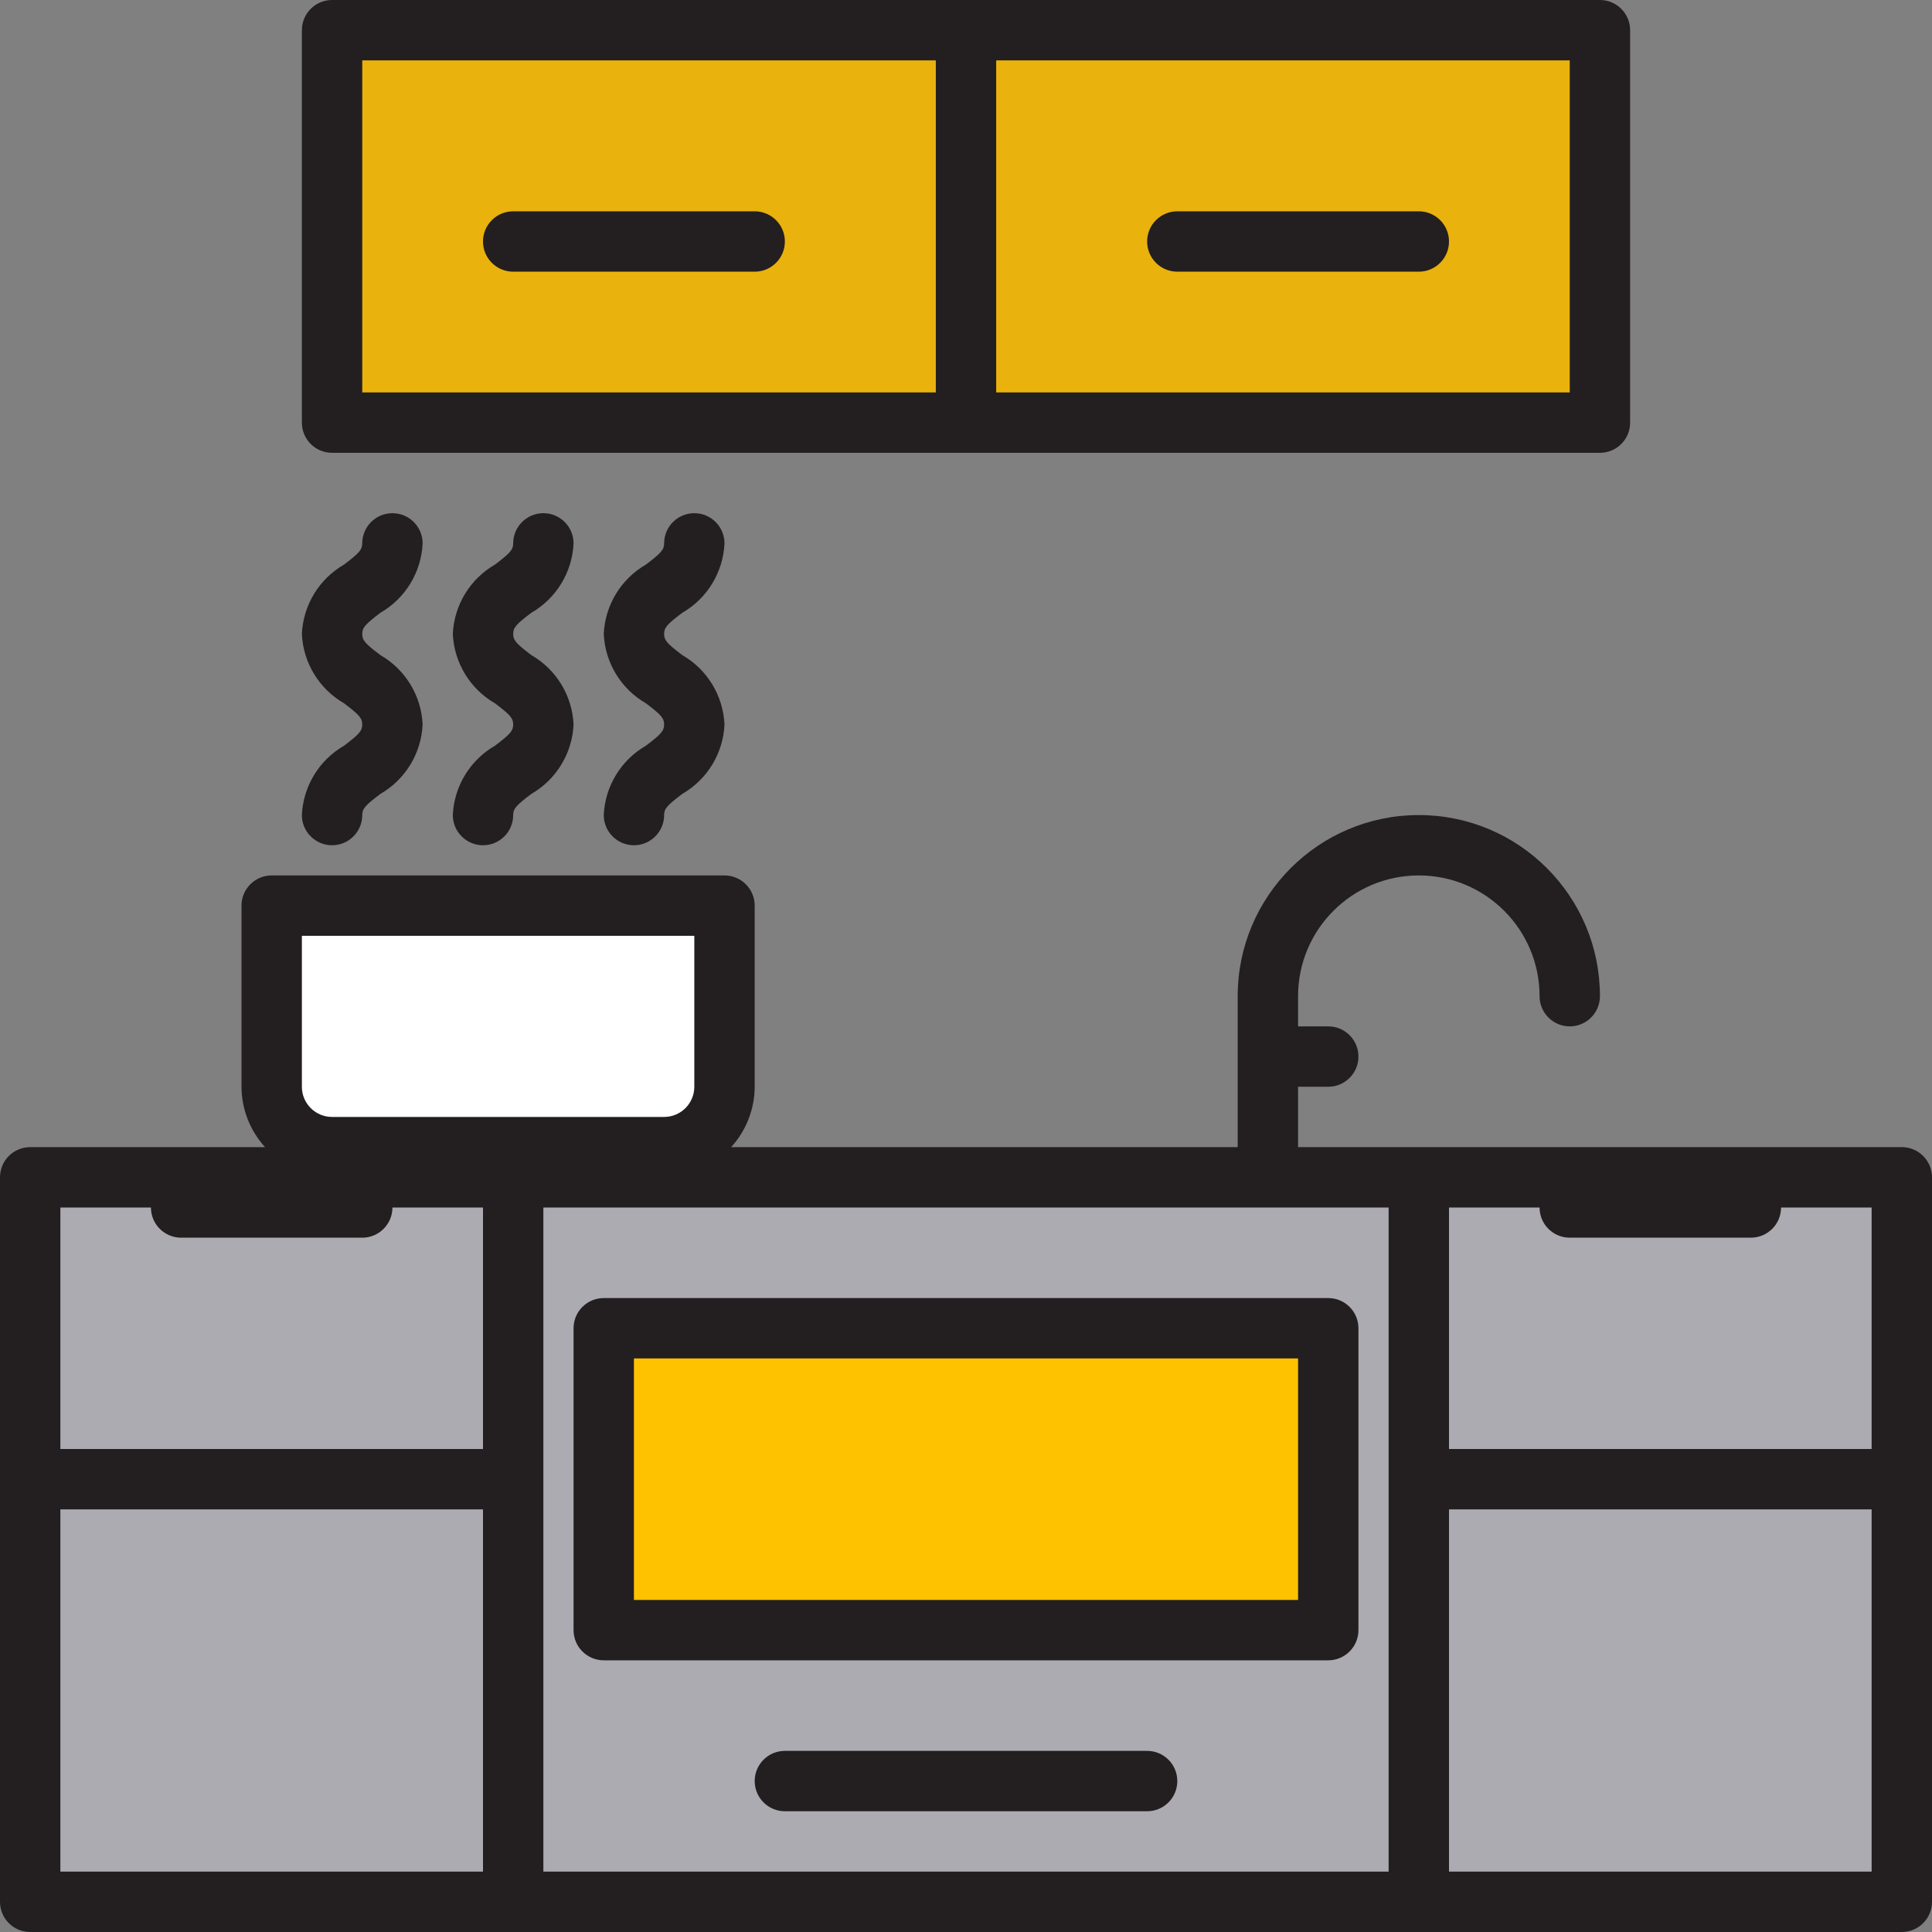
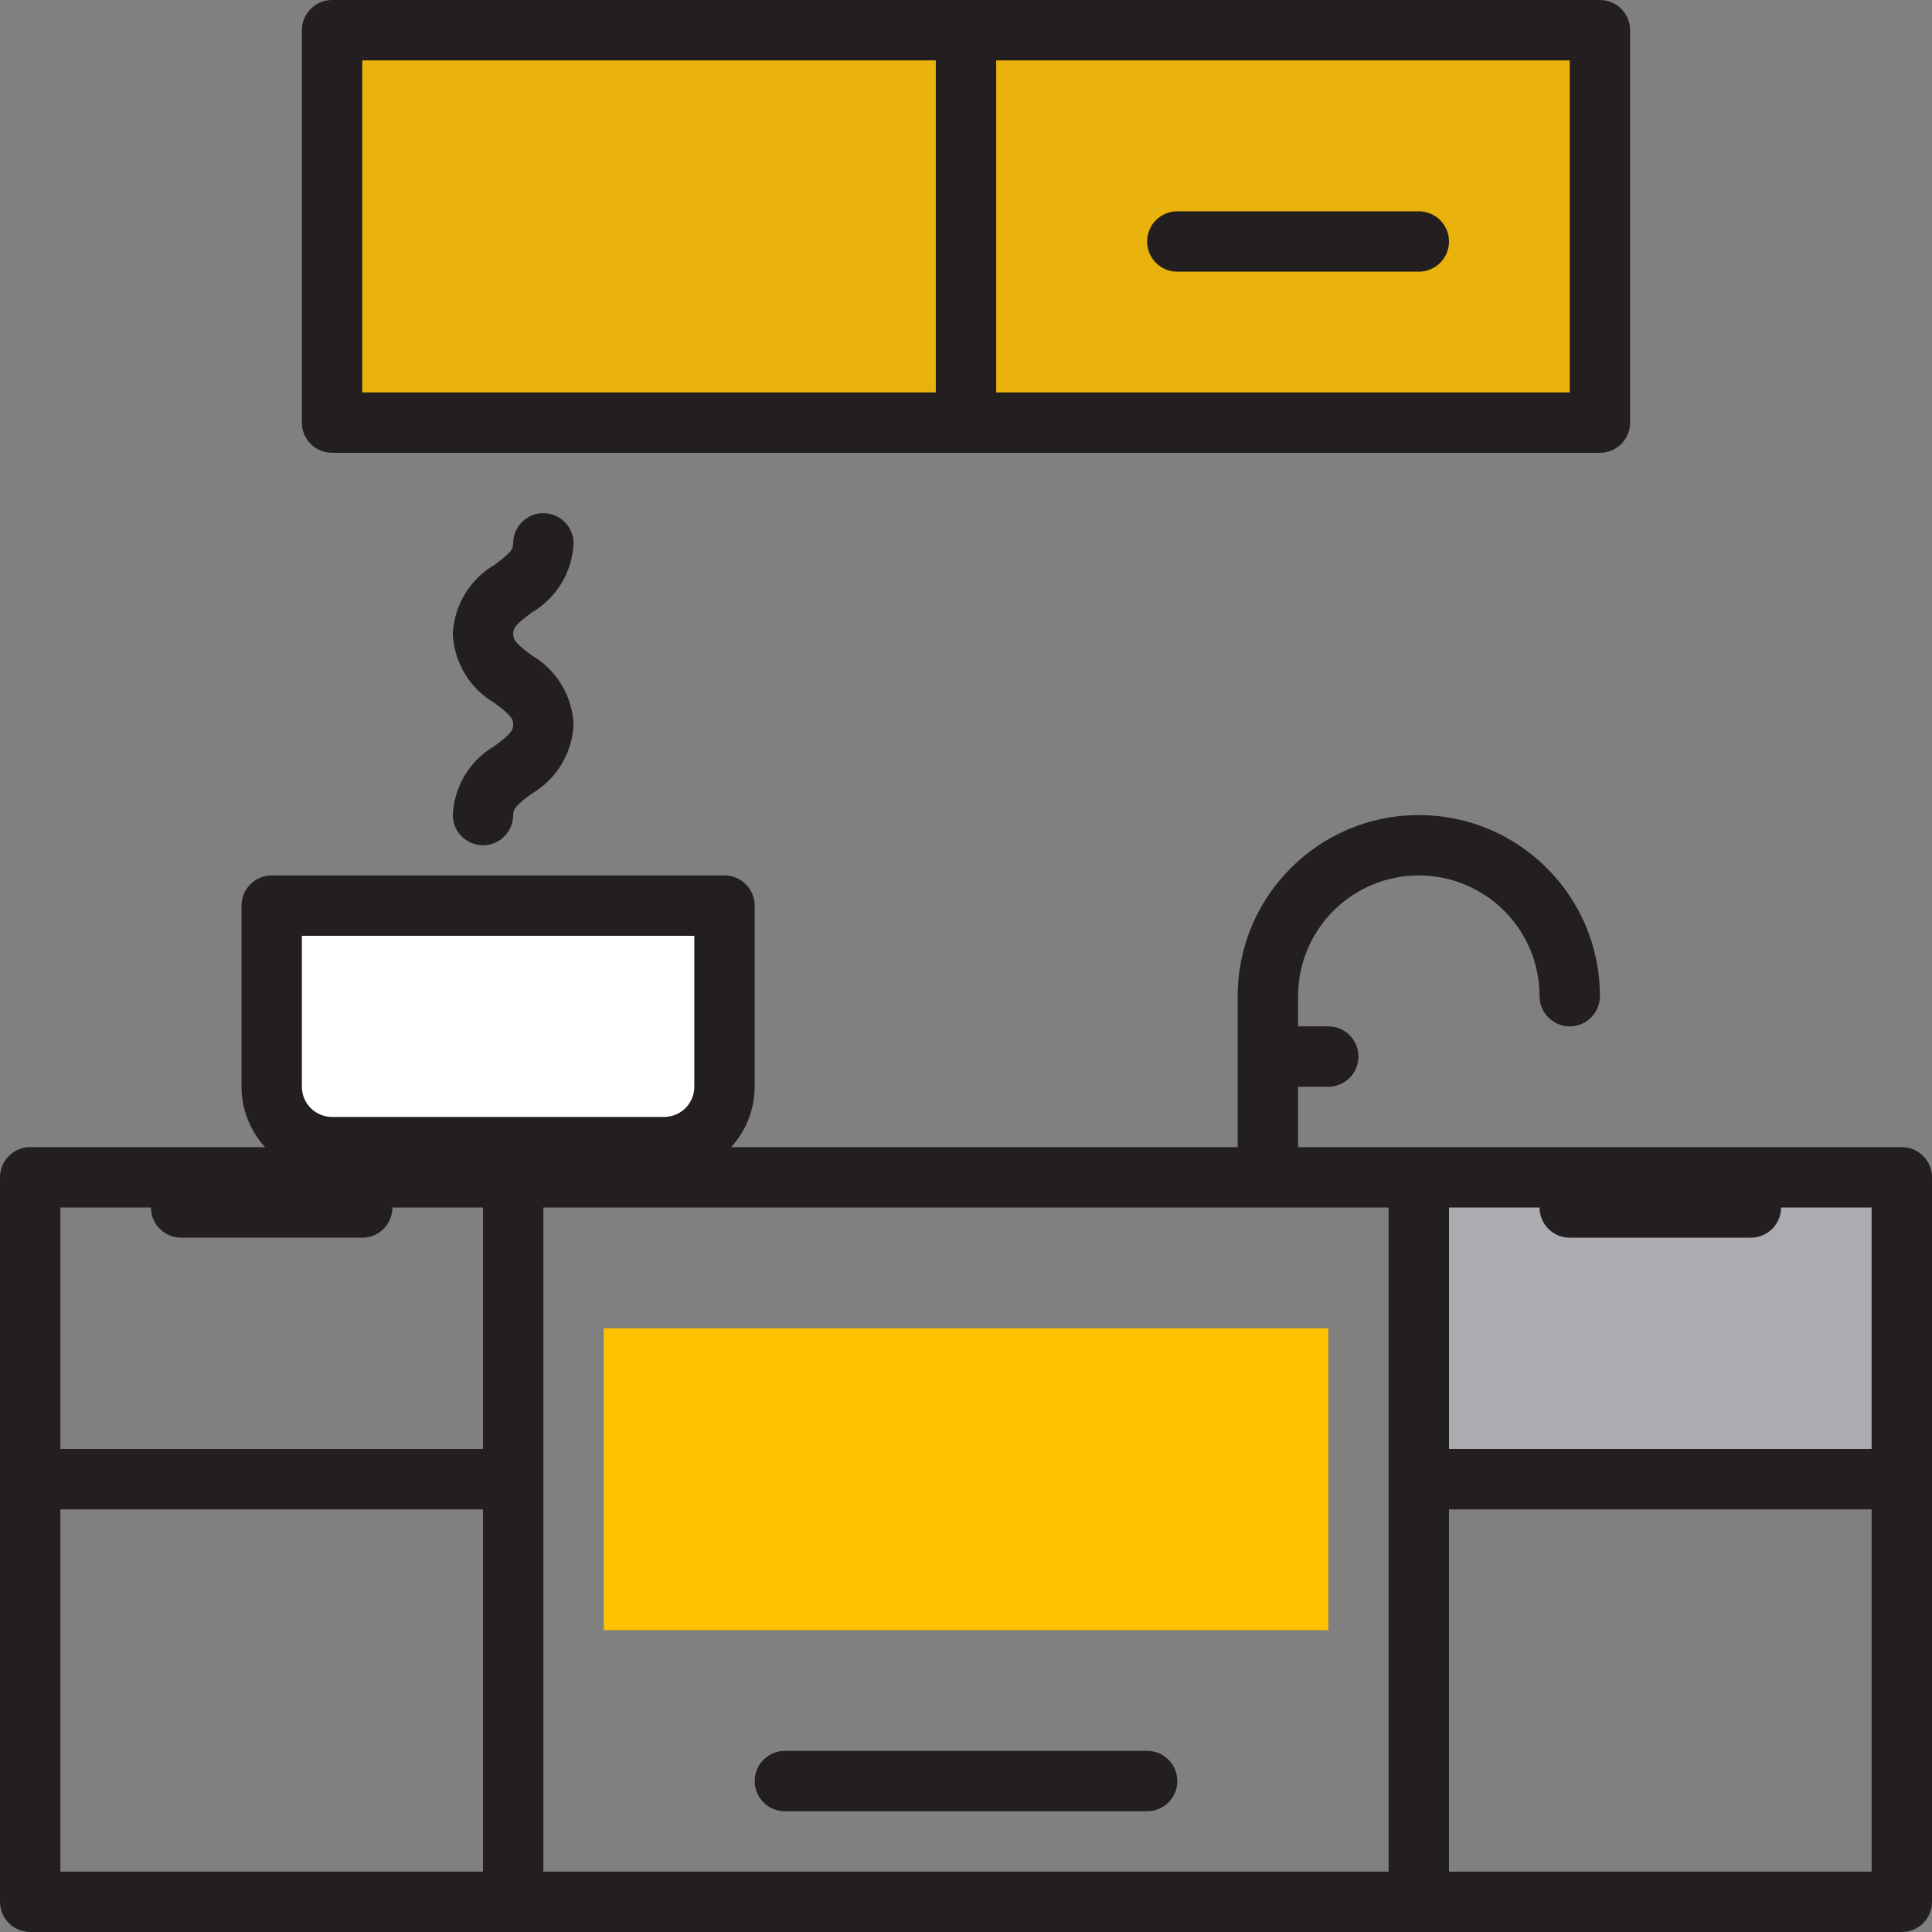
<svg xmlns="http://www.w3.org/2000/svg" version="1.1" width="512" height="512" x="0" y="0" viewBox="0 0 512 512" style="enable-background:new 0 0 512 512" xml:space="preserve" class="">
  <rect x="0" y="0" width="512" height="512" fill="#808080" stroke="none" />
  <g>
    <path d="m376 392h128v-80h-128zm88-72" fill="#acabb1" data-original="#acabb1" />
-     <path d="m376 496v-184h-368v192h496v-112h-128zm-24-64h-192v-80h192zm0 0" fill="#acabb1" data-original="#acabb1" />
    <path d="m160 352h192v80h-192zm0 0" fill="#ffc200" data-original="#ffda44" class="" />
    <path d="m72 288c0 8.836 7.164 16 16 16h88c8.836 0 16-7.164 16-16v-48h-120zm0 0" fill="#ffffff" data-original="#ffffff" />
    <path d="m256 8h-168v104h168zm-120 56" fill="#e9b20d" data-original="#9b8579" class="" />
    <path d="m424 112v-104h-168v104zm-48-48" fill="#e9b20d" data-original="#9b8579" class="" />
    <g fill="#231f20">
      <path d="m504 304h-160v-16h8c4.418 0 8-3.582 8-8s-3.582-8-8-8h-8v-8c0-17.672 14.328-32 32-32s32 14.328 32 32c0 4.418 3.582 8 8 8s8-3.582 8-8c0-26.508-21.492-48-48-48s-48 21.492-48 48v40h-134.238c3.992-4.375 6.219-10.078 6.238-16v-48c0-4.418-3.582-8-8-8h-120c-4.418 0-8 3.582-8 8v48c.02 5.922 2.246 11.625 6.238 16h-62.238c-4.418 0-8 3.582-8 8v192c0 4.418 3.582 8 8 8h496c4.418 0 8-3.582 8-8v-192c0-4.418-3.582-8-8-8zm-88 24h48c4.418 0 8-3.582 8-8h24v64h-112v-64h24c0 4.418 3.582 8 8 8zm-336-80h104v40c0 4.418-3.582 8-8 8h-88c-4.418 0-8-3.582-8-8zm-40 72c0 4.418 3.582 8 8 8h48c4.418 0 8-3.582 8-8h24v64h-112v-64zm-24 176v-96h112v96zm128 0v-176h224v176zm240 0v-96h112v96zm0 0" fill="#231f20" data-original="#231f20" class="" />
-       <path d="m352 344h-192c-4.418 0-8 3.582-8 8v80c0 4.418 3.582 8 8 8h192c4.418 0 8-3.582 8-8v-80c0-4.418-3.582-8-8-8zm-8 80h-176v-64h176zm0 0" fill="#231f20" data-original="#231f20" class="" />
      <path d="m304 464h-96c-4.418 0-8 3.582-8 8s3.582 8 8 8h96c4.418 0 8-3.582 8-8s-3.582-8-8-8zm0 0" fill="#231f20" data-original="#231f20" class="" />
      <path d="m88 120h336c4.418 0 8-3.582 8-8v-104c0-4.418-3.582-8-8-8h-336c-4.418 0-8 3.582-8 8v104c0 4.418 3.582 8 8 8zm328-16h-152v-88h152zm-320-88h152v88h-152zm0 0" fill="#231f20" data-original="#231f20" class="" />
-       <path d="m200 56h-64c-4.418 0-8 3.582-8 8s3.582 8 8 8h64c4.418 0 8-3.582 8-8s-3.582-8-8-8zm0 0" fill="#231f20" data-original="#231f20" class="" />
      <path d="m312 72h64c4.418 0 8-3.582 8-8s-3.582-8-8-8h-64c-4.418 0-8 3.582-8 8s3.582 8 8 8zm0 0" fill="#231f20" data-original="#231f20" class="" />
-       <path d="m91.199 197.602c-6.629 3.816-10.852 10.754-11.199 18.398 0 4.418 3.582 8 8 8s8-3.582 8-8c0-1.688.801-2.574 4.801-5.602 6.629-3.816 10.852-10.754 11.199-18.398-.348-7.645-4.57-14.582-11.199-18.398-4.039-3.035-4.801-3.922-4.801-5.602s.801-2.559 4.801-5.602c6.629-3.816 10.852-10.754 11.199-18.398 0-4.418-3.582-8-8-8s-8 3.582-8 8c0 1.672-.801 2.559-4.801 5.602-6.629 3.816-10.852 10.754-11.199 18.398.348 7.645 4.57 14.582 11.199 18.398 4 3.035 4.801 3.922 4.801 5.602s-.801 2.559-4.801 5.602zm0 0" fill="#231f20" data-original="#231f20" class="" />
      <path d="m140.801 162.398c6.629-3.816 10.852-10.754 11.199-18.398 0-4.418-3.582-8-8-8s-8 3.582-8 8c0 1.672-.801 2.559-4.801 5.602-6.629 3.816-10.852 10.754-11.199 18.398.348 7.645 4.57 14.582 11.199 18.398 4 3.035 4.801 3.922 4.801 5.602s-.801 2.574-4.801 5.602c-6.629 3.816-10.852 10.754-11.199 18.398 0 4.418 3.582 8 8 8s8-3.582 8-8c0-1.688.801-2.574 4.801-5.602 6.629-3.816 10.852-10.754 11.199-18.398-.348-7.645-4.57-14.582-11.199-18.398-4-3.035-4.801-3.922-4.801-5.602s.801-2.586 4.801-5.602zm0 0" fill="#231f20" data-original="#231f20" class="" />
-       <path d="m180.801 162.398c6.629-3.816 10.852-10.754 11.199-18.398 0-4.418-3.582-8-8-8s-8 3.582-8 8c0 1.672-.801 2.559-4.801 5.602-6.629 3.816-10.852 10.754-11.199 18.398.348 7.645 4.57 14.582 11.199 18.398 4 3.035 4.801 3.922 4.801 5.602s-.801 2.574-4.801 5.602c-6.629 3.816-10.852 10.754-11.199 18.398 0 4.418 3.582 8 8 8s8-3.582 8-8c0-1.688.801-2.574 4.801-5.602 6.629-3.816 10.852-10.754 11.199-18.398-.348-7.645-4.57-14.582-11.199-18.398-4-3.035-4.801-3.922-4.801-5.602s.801-2.586 4.801-5.602zm0 0" fill="#231f20" data-original="#231f20" class="" />
    </g>
  </g>
</svg>